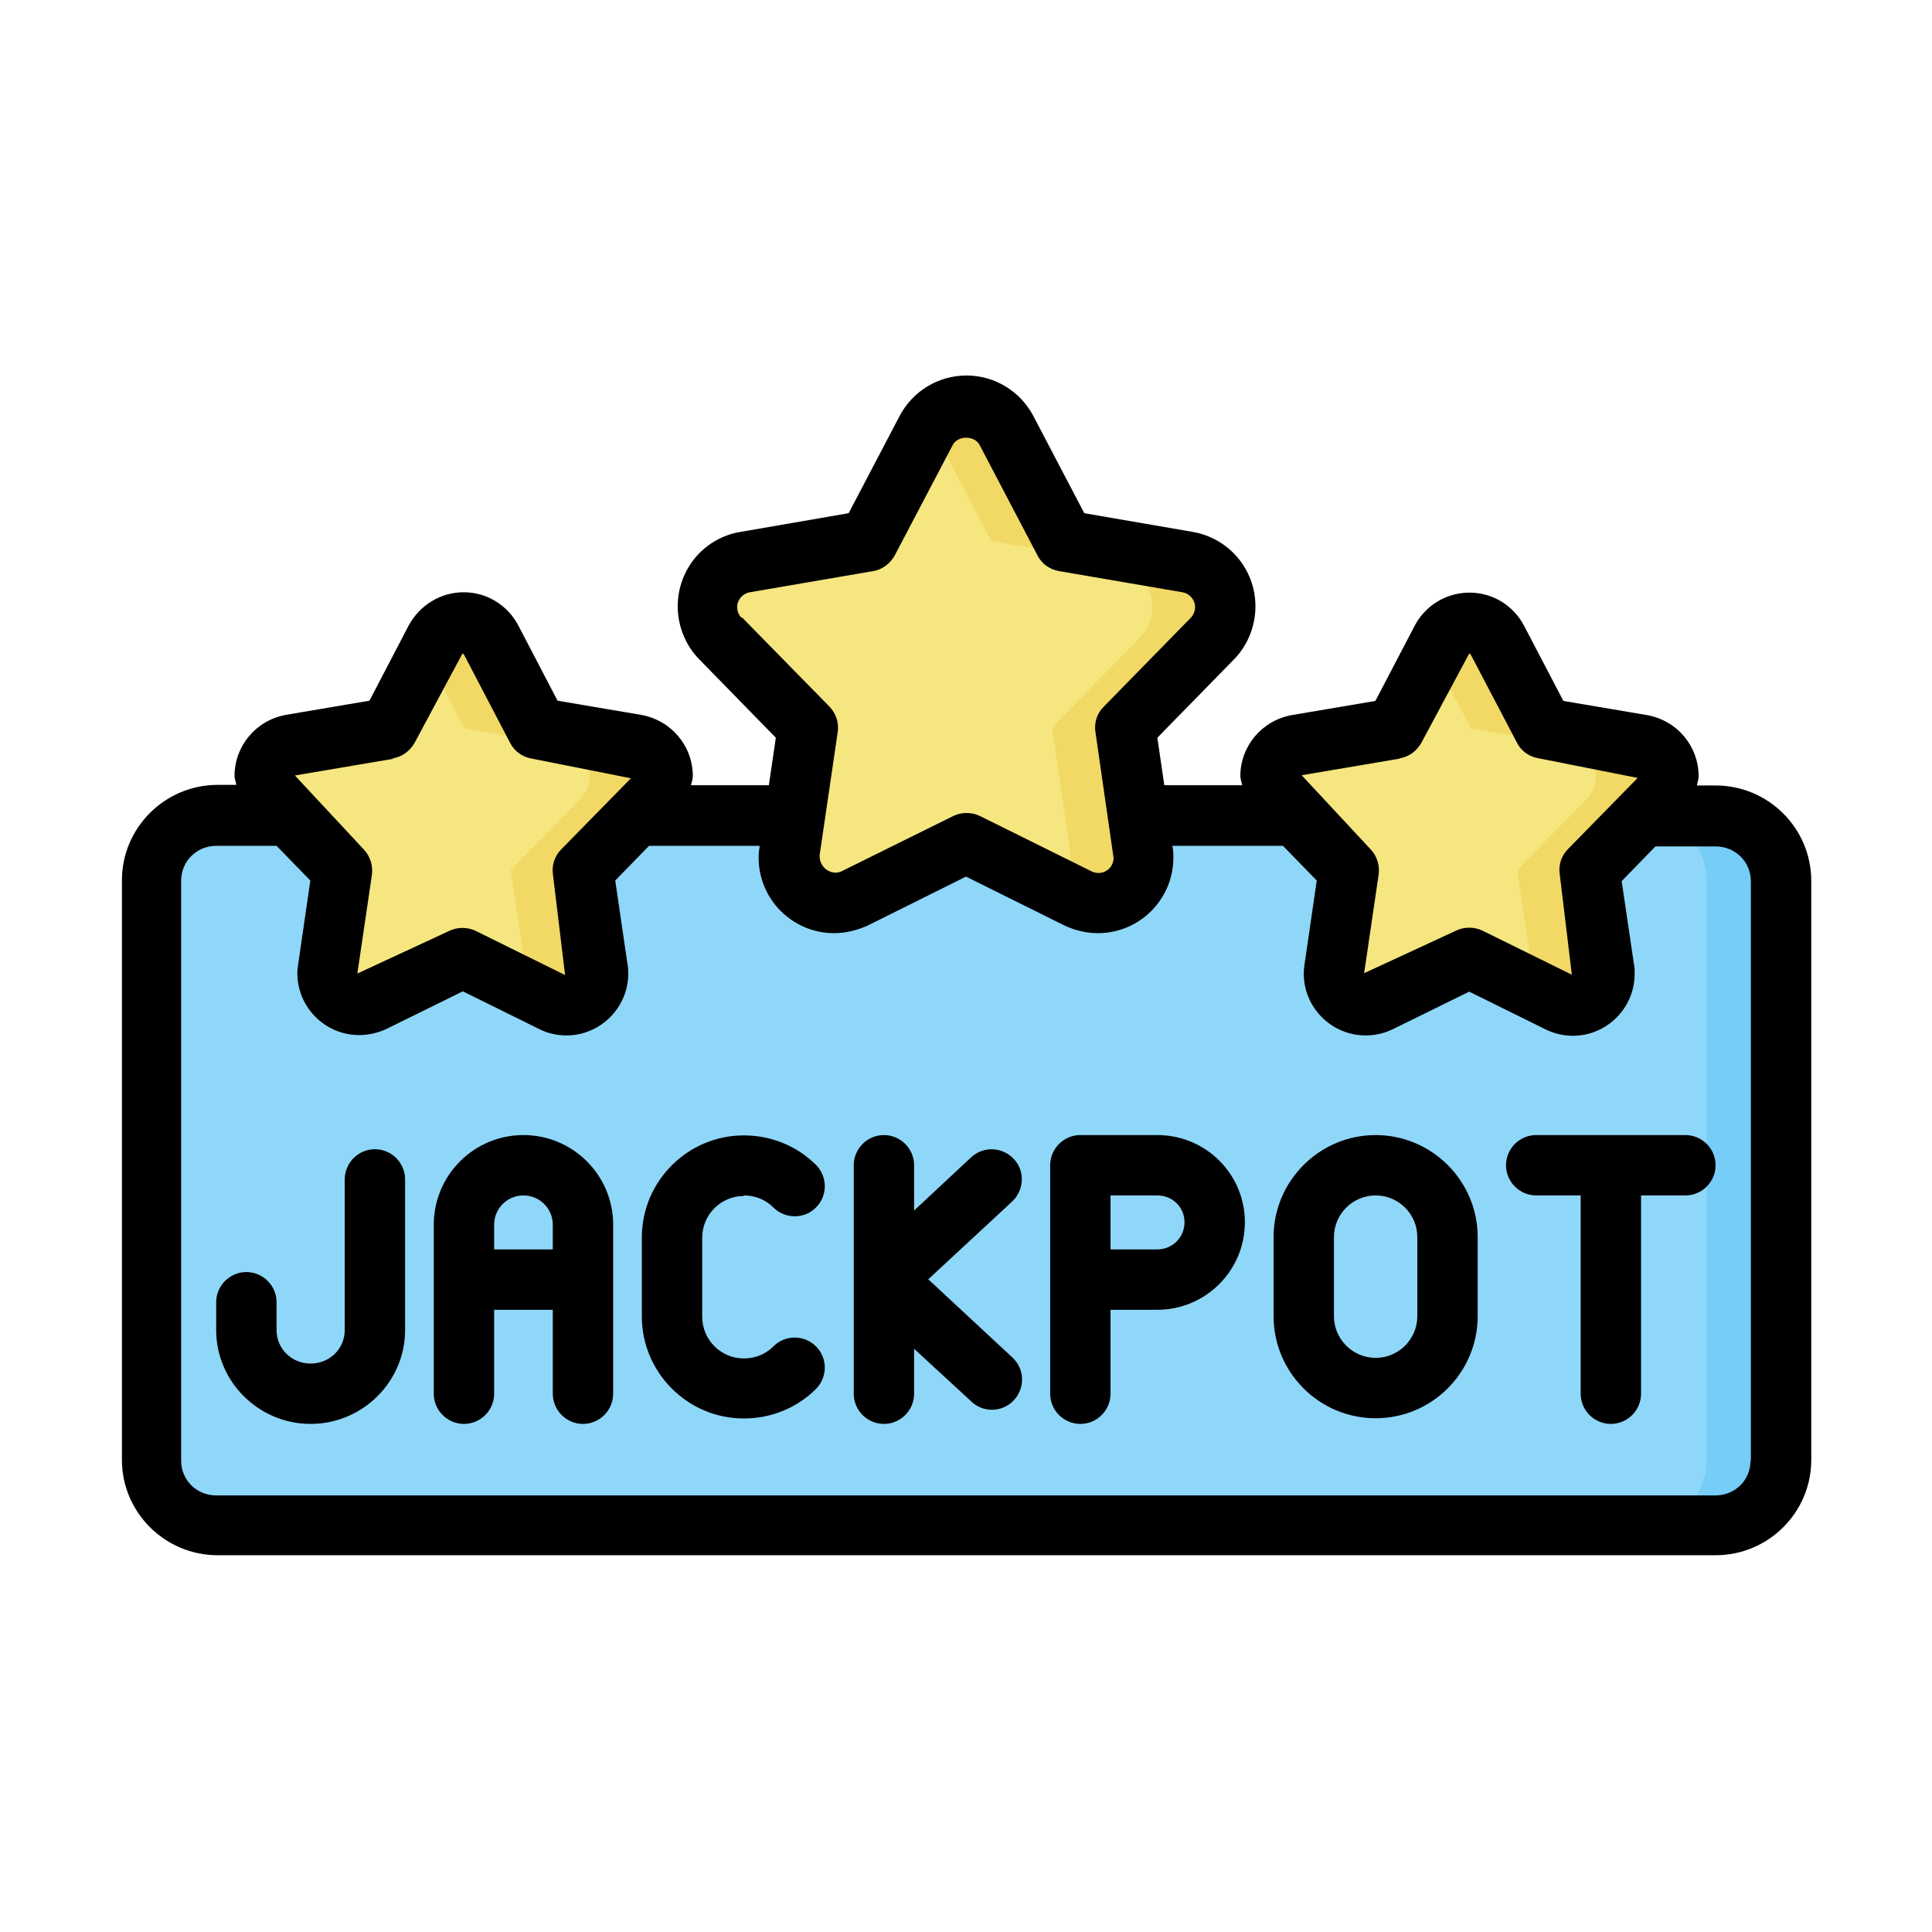
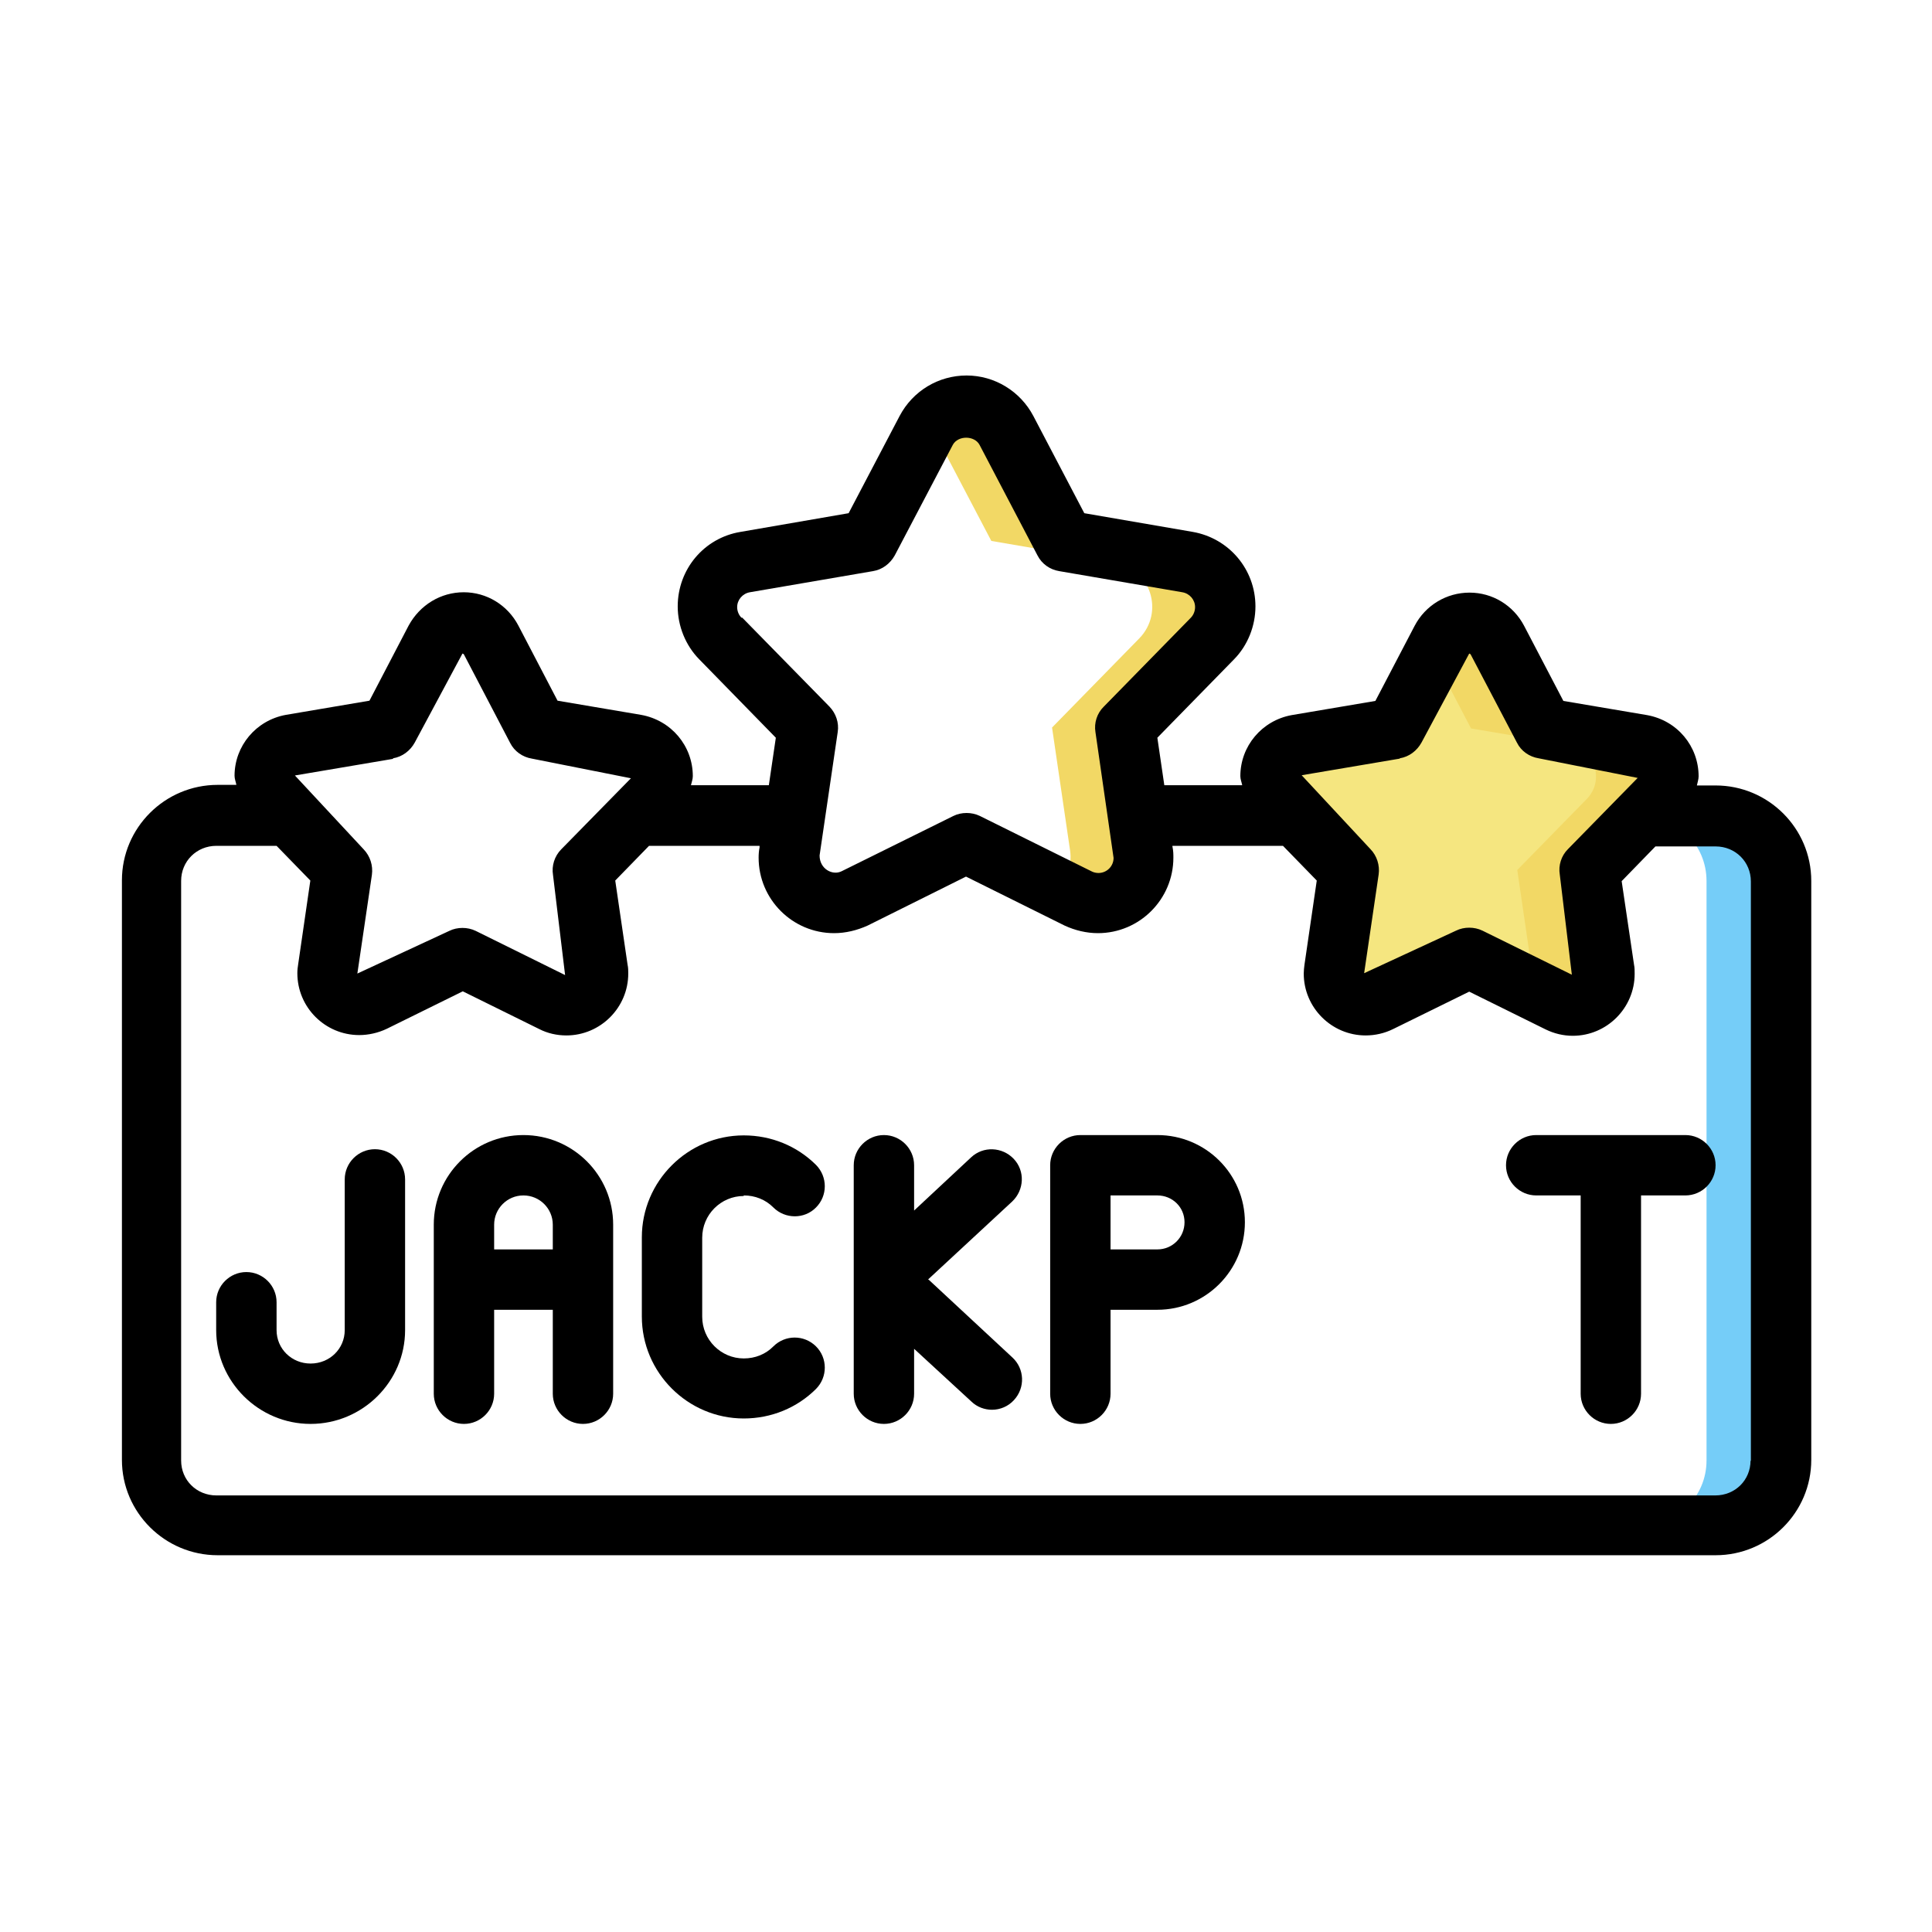
<svg xmlns="http://www.w3.org/2000/svg" width="65px" height="65px" viewBox="0 0 65 65">
  <g id="surface1">
-     <path style=" stroke:none;fill-rule:evenodd;fill:rgb(56.078%,84.314%,97.255%);fill-opacity:1;" d="M 7.281 27.441 C 6.062 27.441 5.078 28.418 5.078 29.637 L 5.078 49.137 C 5.078 50.355 6.062 51.328 7.281 51.328 L 57.719 51.328 C 58.938 51.328 59.922 50.355 59.922 49.137 L 59.922 29.637 C 59.922 28.418 58.938 27.441 57.719 27.441 Z M 7.281 27.441 " />
    <path style=" stroke:none;fill-rule:evenodd;fill:rgb(45.882%,80.392%,97.255%);fill-opacity:1;" d="M 55.211 27.441 C 56.43 27.441 57.414 28.418 57.414 29.637 L 57.414 49.137 C 57.414 50.355 56.43 51.328 55.211 51.328 L 57.719 51.328 C 58.938 51.328 59.922 50.355 59.922 49.137 L 59.922 29.637 C 59.922 28.418 58.938 27.441 57.719 27.441 Z M 55.211 27.441 " />
-     <path style=" stroke:none;fill-rule:evenodd;fill:rgb(96.078%,90.196%,50.196%);fill-opacity:1;" d="M 33.852 14.484 L 35.801 18.199 L 39.945 18.91 C 41.152 19.113 41.641 20.598 40.777 21.48 L 37.844 24.477 L 38.453 28.629 C 38.633 29.848 37.363 30.773 36.27 30.227 L 32.5 28.355 L 28.73 30.227 C 27.625 30.773 26.367 29.848 26.547 28.629 L 27.156 24.477 L 24.223 21.48 C 23.359 20.598 23.848 19.113 25.055 18.91 L 29.199 18.199 L 31.148 14.484 C 31.719 13.395 33.281 13.395 33.852 14.484 Z M 33.852 14.484 " />
-     <path style=" stroke:none;fill-rule:evenodd;fill:rgb(96.078%,90.196%,50.196%);fill-opacity:1;" d="M 16.516 21.531 L 18.066 24.508 L 21.379 25.066 C 22.23 25.219 22.566 26.254 21.969 26.875 L 19.621 29.27 L 20.109 32.59 C 20.23 33.445 19.348 34.086 18.574 33.699 L 15.57 32.215 L 12.562 33.699 C 11.793 34.086 10.906 33.445 11.031 32.59 L 11.516 29.27 L 9.172 26.875 C 8.57 26.254 8.906 25.219 9.762 25.066 L 13.07 24.508 L 14.625 21.531 C 15.02 20.77 16.117 20.77 16.516 21.531 Z M 16.516 21.531 " />
    <path style=" stroke:none;fill-rule:evenodd;fill:rgb(96.078%,90.196%,50.196%);fill-opacity:1;" d="M 50.387 21.531 L 51.938 24.508 L 55.25 25.066 C 56.102 25.219 56.438 26.254 55.84 26.875 L 53.492 29.27 L 53.98 32.59 C 54.102 33.445 53.219 34.086 52.445 33.699 L 49.441 32.215 L 46.434 33.699 C 45.664 34.086 44.777 33.445 44.902 32.59 L 45.387 29.27 L 43.043 26.875 C 42.441 26.254 42.777 25.219 43.633 25.066 L 46.941 24.508 L 48.496 21.531 C 48.891 20.77 49.988 20.77 50.387 21.531 Z M 50.387 21.531 " />
    <path style=" stroke:none;fill-rule:evenodd;fill:rgb(94.902%,84.706%,39.608%);fill-opacity:1;" d="M 49.43 20.961 C 49.035 20.961 48.668 21.188 48.484 21.531 L 48.211 22.059 L 49.492 24.508 L 52.801 25.066 C 53.656 25.207 53.992 26.254 53.391 26.875 L 51.047 29.27 L 51.531 32.582 C 51.562 32.793 51.531 33.008 51.441 33.199 L 52.445 33.699 C 53.219 34.086 54.102 33.434 53.98 32.582 L 53.492 29.27 L 55.84 26.875 C 56.438 26.254 56.102 25.207 55.25 25.066 L 51.938 24.508 L 50.387 21.531 C 50.203 21.188 49.836 20.961 49.441 20.961 Z M 49.43 20.961 " />
-     <path style=" stroke:none;fill-rule:evenodd;fill:rgb(94.902%,84.706%,39.608%);fill-opacity:1;" d="M 15.57 20.961 C 15.172 20.961 14.809 21.188 14.625 21.531 L 14.352 22.059 L 15.629 24.508 L 18.941 25.066 C 19.793 25.207 20.129 26.254 19.531 26.875 L 17.184 29.27 L 17.672 32.582 C 17.703 32.793 17.672 33.008 17.57 33.199 L 18.574 33.699 C 19.348 34.086 20.23 33.434 20.109 32.582 L 19.621 29.27 L 21.969 26.875 C 22.566 26.254 22.23 25.207 21.379 25.066 L 18.066 24.508 L 16.516 21.531 C 16.332 21.188 15.965 20.961 15.57 20.961 Z M 15.57 20.961 " />
    <path style=" stroke:none;fill-rule:evenodd;fill:rgb(94.902%,84.706%,39.608%);fill-opacity:1;" d="M 32.266 13.68 C 31.871 13.762 31.516 13.996 31.281 14.332 C 31.332 14.383 31.371 14.434 31.402 14.484 L 33.352 18.199 L 37.496 18.91 C 38.707 19.113 39.191 20.598 38.328 21.48 L 35.395 24.477 L 36.004 28.629 C 36.066 29.098 35.914 29.555 35.598 29.891 L 36.258 30.227 C 37.363 30.773 38.625 29.848 38.441 28.629 L 37.832 24.477 L 40.766 21.48 C 41.621 20.598 41.145 19.113 39.934 18.91 L 35.789 18.199 L 33.84 14.484 C 33.535 13.902 32.895 13.578 32.258 13.68 Z M 32.266 13.68 " />
    <path style=" stroke:none;fill-rule:nonzero;fill:rgb(0%,0%,0%);fill-opacity:1;" d="M 12.613 38.664 C 12.055 38.664 11.598 39.121 11.598 39.68 L 11.598 44.75 C 11.598 45.379 11.09 45.875 10.449 45.875 C 9.812 45.875 9.305 45.379 9.305 44.75 L 9.305 43.812 C 9.305 43.254 8.848 42.797 8.289 42.797 C 7.73 42.797 7.273 43.254 7.273 43.812 L 7.273 44.75 C 7.273 46.484 8.703 47.906 10.449 47.906 C 12.199 47.906 13.629 46.484 13.629 44.75 L 13.629 39.68 C 13.629 39.121 13.172 38.664 12.613 38.664 Z M 12.613 38.664 " />
    <path style=" stroke:none;fill-rule:nonzero;fill:rgb(0%,0%,0%);fill-opacity:1;" d="M 17.609 38.188 C 15.945 38.188 14.594 39.539 14.594 41.203 L 14.594 46.891 C 14.594 47.449 15.051 47.906 15.609 47.906 C 16.168 47.906 16.625 47.449 16.625 46.891 L 16.625 44.066 L 18.598 44.066 L 18.598 46.891 C 18.598 47.449 19.055 47.906 19.613 47.906 C 20.172 47.906 20.629 47.449 20.629 46.891 L 20.629 41.203 C 20.629 39.539 19.277 38.188 17.609 38.188 Z M 16.625 42.035 L 16.625 41.203 C 16.625 40.664 17.062 40.219 17.609 40.219 C 18.16 40.219 18.598 40.664 18.598 41.203 L 18.598 42.035 Z M 16.625 42.035 " />
    <path style=" stroke:none;fill-rule:nonzero;fill:rgb(0%,0%,0%);fill-opacity:1;" d="M 25.023 40.219 C 25.402 40.219 25.758 40.359 26.02 40.625 C 26.418 41.02 27.066 41.02 27.453 40.625 C 27.848 40.23 27.848 39.59 27.453 39.191 C 26.812 38.555 25.949 38.199 25.023 38.199 C 23.137 38.199 21.594 39.742 21.594 41.629 L 21.594 44.293 C 21.594 46.18 23.137 47.723 25.023 47.723 C 25.949 47.723 26.812 47.367 27.453 46.73 C 27.848 46.332 27.848 45.691 27.453 45.297 C 27.055 44.902 26.418 44.902 26.02 45.297 C 25.758 45.562 25.41 45.703 25.023 45.703 C 24.254 45.703 23.625 45.074 23.625 44.301 L 23.625 41.641 C 23.625 40.867 24.254 40.238 25.023 40.238 Z M 25.023 40.219 " />
    <path style=" stroke:none;fill-rule:nonzero;fill:rgb(0%,0%,0%);fill-opacity:1;" d="M 31.219 43.051 L 34.055 40.422 C 34.461 40.035 34.492 39.395 34.105 38.988 C 33.719 38.582 33.078 38.555 32.672 38.938 L 30.754 40.727 L 30.754 39.203 C 30.754 38.645 30.297 38.188 29.738 38.188 C 29.18 38.188 28.723 38.645 28.723 39.203 L 28.723 46.891 C 28.723 47.449 29.18 47.906 29.738 47.906 C 30.297 47.906 30.754 47.449 30.754 46.891 L 30.754 45.379 L 32.684 47.156 C 32.875 47.34 33.129 47.43 33.375 47.43 C 33.648 47.43 33.922 47.316 34.113 47.105 C 34.5 46.688 34.469 46.047 34.062 45.672 L 31.242 43.051 Z M 31.219 43.051 " />
    <path style=" stroke:none;fill-rule:nonzero;fill:rgb(0%,0%,0%);fill-opacity:1;" d="M 38.938 38.188 L 36.348 38.188 C 35.789 38.188 35.332 38.645 35.332 39.203 L 35.332 46.891 C 35.332 47.449 35.789 47.906 36.348 47.906 C 36.906 47.906 37.363 47.449 37.363 46.891 L 37.363 44.066 L 38.938 44.066 C 40.562 44.066 41.883 42.746 41.883 41.121 C 41.883 39.496 40.562 38.188 38.938 38.188 Z M 38.938 42.035 L 37.363 42.035 L 37.363 40.219 L 38.938 40.219 C 39.445 40.219 39.852 40.613 39.852 41.121 C 39.852 41.629 39.445 42.035 38.938 42.035 Z M 38.938 42.035 " />
-     <path style=" stroke:none;fill-rule:nonzero;fill:rgb(0%,0%,0%);fill-opacity:1;" d="M 46.281 38.188 C 44.395 38.188 42.848 39.73 42.848 41.621 L 42.848 44.281 C 42.848 46.172 44.383 47.715 46.281 47.715 C 48.18 47.715 49.715 46.172 49.715 44.281 L 49.715 41.621 C 49.715 39.73 48.172 38.188 46.281 38.188 Z M 47.684 44.281 C 47.684 45.055 47.055 45.684 46.281 45.684 C 45.512 45.684 44.879 45.055 44.879 44.281 L 44.879 41.621 C 44.879 40.848 45.512 40.219 46.281 40.219 C 47.055 40.219 47.684 40.848 47.684 41.621 Z M 47.684 44.281 " />
    <path style=" stroke:none;fill-rule:nonzero;fill:rgb(0%,0%,0%);fill-opacity:1;" d="M 56.711 38.188 L 51.684 38.188 C 51.125 38.188 50.668 38.645 50.668 39.203 C 50.668 39.762 51.125 40.219 51.684 40.219 L 53.18 40.219 L 53.18 46.891 C 53.18 47.449 53.637 47.906 54.195 47.906 C 54.754 47.906 55.211 47.449 55.211 46.891 L 55.211 40.219 L 56.703 40.219 C 57.262 40.219 57.719 39.762 57.719 39.203 C 57.719 38.645 57.262 38.188 56.703 38.188 Z M 56.711 38.188 " />
    <path style=" stroke:none;fill-rule:nonzero;fill:rgb(0%,0%,0%);fill-opacity:1;" d="M 57.719 26.426 L 57.09 26.426 C 57.109 26.324 57.148 26.223 57.148 26.121 C 57.148 25.105 56.43 24.242 55.414 24.059 L 52.598 23.582 L 51.277 21.055 C 50.914 20.363 50.211 19.938 49.441 19.938 C 48.668 19.938 47.957 20.363 47.594 21.055 L 46.273 23.582 L 43.457 24.059 C 42.453 24.242 41.73 25.105 41.73 26.113 C 41.73 26.215 41.773 26.316 41.793 26.418 L 39.172 26.418 L 38.938 24.82 L 41.52 22.18 C 41.977 21.715 42.238 21.062 42.238 20.402 C 42.238 19.156 41.348 18.109 40.129 17.895 L 36.48 17.266 L 34.766 13.996 C 34.328 13.164 33.465 12.633 32.52 12.633 C 31.574 12.633 30.711 13.152 30.266 13.996 L 28.551 17.266 L 24.914 17.895 C 23.684 18.098 22.801 19.156 22.801 20.402 C 22.801 21.062 23.066 21.715 23.523 22.18 L 26.102 24.82 L 25.867 26.418 L 23.246 26.418 C 23.27 26.316 23.309 26.215 23.309 26.113 C 23.309 25.098 22.586 24.234 21.57 24.051 L 18.758 23.574 L 17.438 21.043 C 17.074 20.352 16.371 19.926 15.602 19.926 C 14.828 19.926 14.129 20.352 13.75 21.043 L 12.43 23.574 L 9.617 24.051 C 8.613 24.234 7.891 25.098 7.891 26.102 C 7.891 26.203 7.934 26.305 7.953 26.406 L 7.324 26.406 C 5.547 26.406 4.102 27.848 4.102 29.617 L 4.102 49.117 C 4.102 50.883 5.547 52.324 7.324 52.324 L 57.719 52.324 C 59.496 52.324 60.938 50.883 60.938 49.117 L 60.938 29.637 C 60.938 27.867 59.496 26.426 57.719 26.426 Z M 47.094 25.512 C 47.41 25.461 47.672 25.258 47.824 24.984 L 49.43 21.988 C 49.43 21.988 49.473 22 49.48 22.02 L 51.035 24.984 C 51.176 25.27 51.453 25.461 51.766 25.512 L 55.098 26.172 L 52.75 28.57 C 52.527 28.793 52.426 29.117 52.477 29.422 L 52.883 32.793 L 49.879 31.312 C 49.734 31.242 49.582 31.211 49.43 31.211 C 49.277 31.211 49.125 31.242 48.984 31.312 L 45.895 32.742 L 46.383 29.422 C 46.426 29.109 46.324 28.793 46.109 28.57 L 43.793 26.082 L 47.094 25.523 Z M 24.945 20.781 C 24.852 20.688 24.801 20.555 24.801 20.426 C 24.801 20.18 24.984 19.969 25.227 19.926 L 29.371 19.215 C 29.688 19.164 29.949 18.961 30.102 18.688 L 32.055 14.969 C 32.227 14.645 32.785 14.645 32.957 14.969 L 34.906 18.688 C 35.051 18.973 35.324 19.164 35.637 19.215 L 39.781 19.926 C 40.027 19.969 40.207 20.18 40.207 20.426 C 40.207 20.555 40.156 20.688 40.066 20.781 L 37.133 23.777 C 36.906 24 36.805 24.324 36.855 24.629 L 37.465 28.863 C 37.465 29.148 37.234 29.371 36.957 29.371 C 36.879 29.371 36.797 29.352 36.734 29.32 L 32.969 27.453 C 32.824 27.383 32.672 27.352 32.52 27.352 C 32.367 27.352 32.215 27.383 32.074 27.453 L 28.316 29.312 C 28.012 29.465 27.574 29.238 27.574 28.781 L 28.184 24.629 C 28.234 24.312 28.121 24 27.91 23.777 L 24.973 20.781 Z M 13.223 25.512 C 13.539 25.461 13.801 25.258 13.953 24.984 L 15.559 21.988 C 15.559 21.988 15.602 22 15.609 22.02 L 17.164 24.996 C 17.305 25.277 17.582 25.473 17.895 25.523 L 21.227 26.184 L 18.879 28.578 C 18.656 28.805 18.555 29.129 18.605 29.434 L 19.012 32.805 L 16.008 31.32 C 15.863 31.25 15.711 31.219 15.559 31.219 C 15.406 31.219 15.254 31.25 15.113 31.32 L 12.023 32.754 L 12.512 29.434 C 12.555 29.117 12.453 28.805 12.238 28.578 L 9.922 26.09 L 13.223 25.531 Z M 58.895 49.137 C 58.895 49.797 58.379 50.312 57.707 50.312 L 7.281 50.312 C 6.613 50.312 6.094 49.797 6.094 49.137 L 6.094 29.637 C 6.094 28.977 6.613 28.457 7.281 28.457 L 9.305 28.457 L 10.441 29.625 L 10.035 32.418 C 10.016 32.531 10.004 32.633 10.004 32.742 C 10.004 33.891 10.938 34.824 12.086 34.824 C 12.391 34.824 12.715 34.754 13.012 34.613 L 15.57 33.352 L 18.141 34.621 C 18.422 34.766 18.738 34.836 19.055 34.836 C 20.199 34.836 21.137 33.902 21.137 32.754 C 21.137 32.652 21.137 32.562 21.113 32.449 L 20.699 29.625 L 21.836 28.457 L 25.555 28.457 L 25.555 28.508 C 25.531 28.629 25.523 28.742 25.523 28.855 C 25.523 30.254 26.66 31.395 28.062 31.395 C 28.449 31.395 28.832 31.301 29.188 31.141 L 32.5 29.492 L 35.82 31.141 C 36.168 31.301 36.551 31.395 36.938 31.395 C 38.34 31.395 39.477 30.254 39.477 28.855 C 39.477 28.742 39.477 28.629 39.445 28.477 L 39.445 28.457 L 43.164 28.457 L 44.301 29.625 L 43.887 32.461 C 43.875 32.562 43.863 32.652 43.863 32.754 C 43.863 33.902 44.801 34.836 45.945 34.836 C 46.262 34.836 46.578 34.766 46.871 34.621 L 49.43 33.363 L 52 34.633 C 52.285 34.773 52.598 34.848 52.914 34.848 C 54.062 34.848 54.996 33.91 54.996 32.766 C 54.996 32.652 54.996 32.551 54.977 32.469 L 54.559 29.645 L 55.695 28.477 L 57.719 28.477 C 58.387 28.477 58.906 28.996 58.906 29.656 L 58.906 49.156 Z M 58.895 49.137 " />
  </g>
</svg>